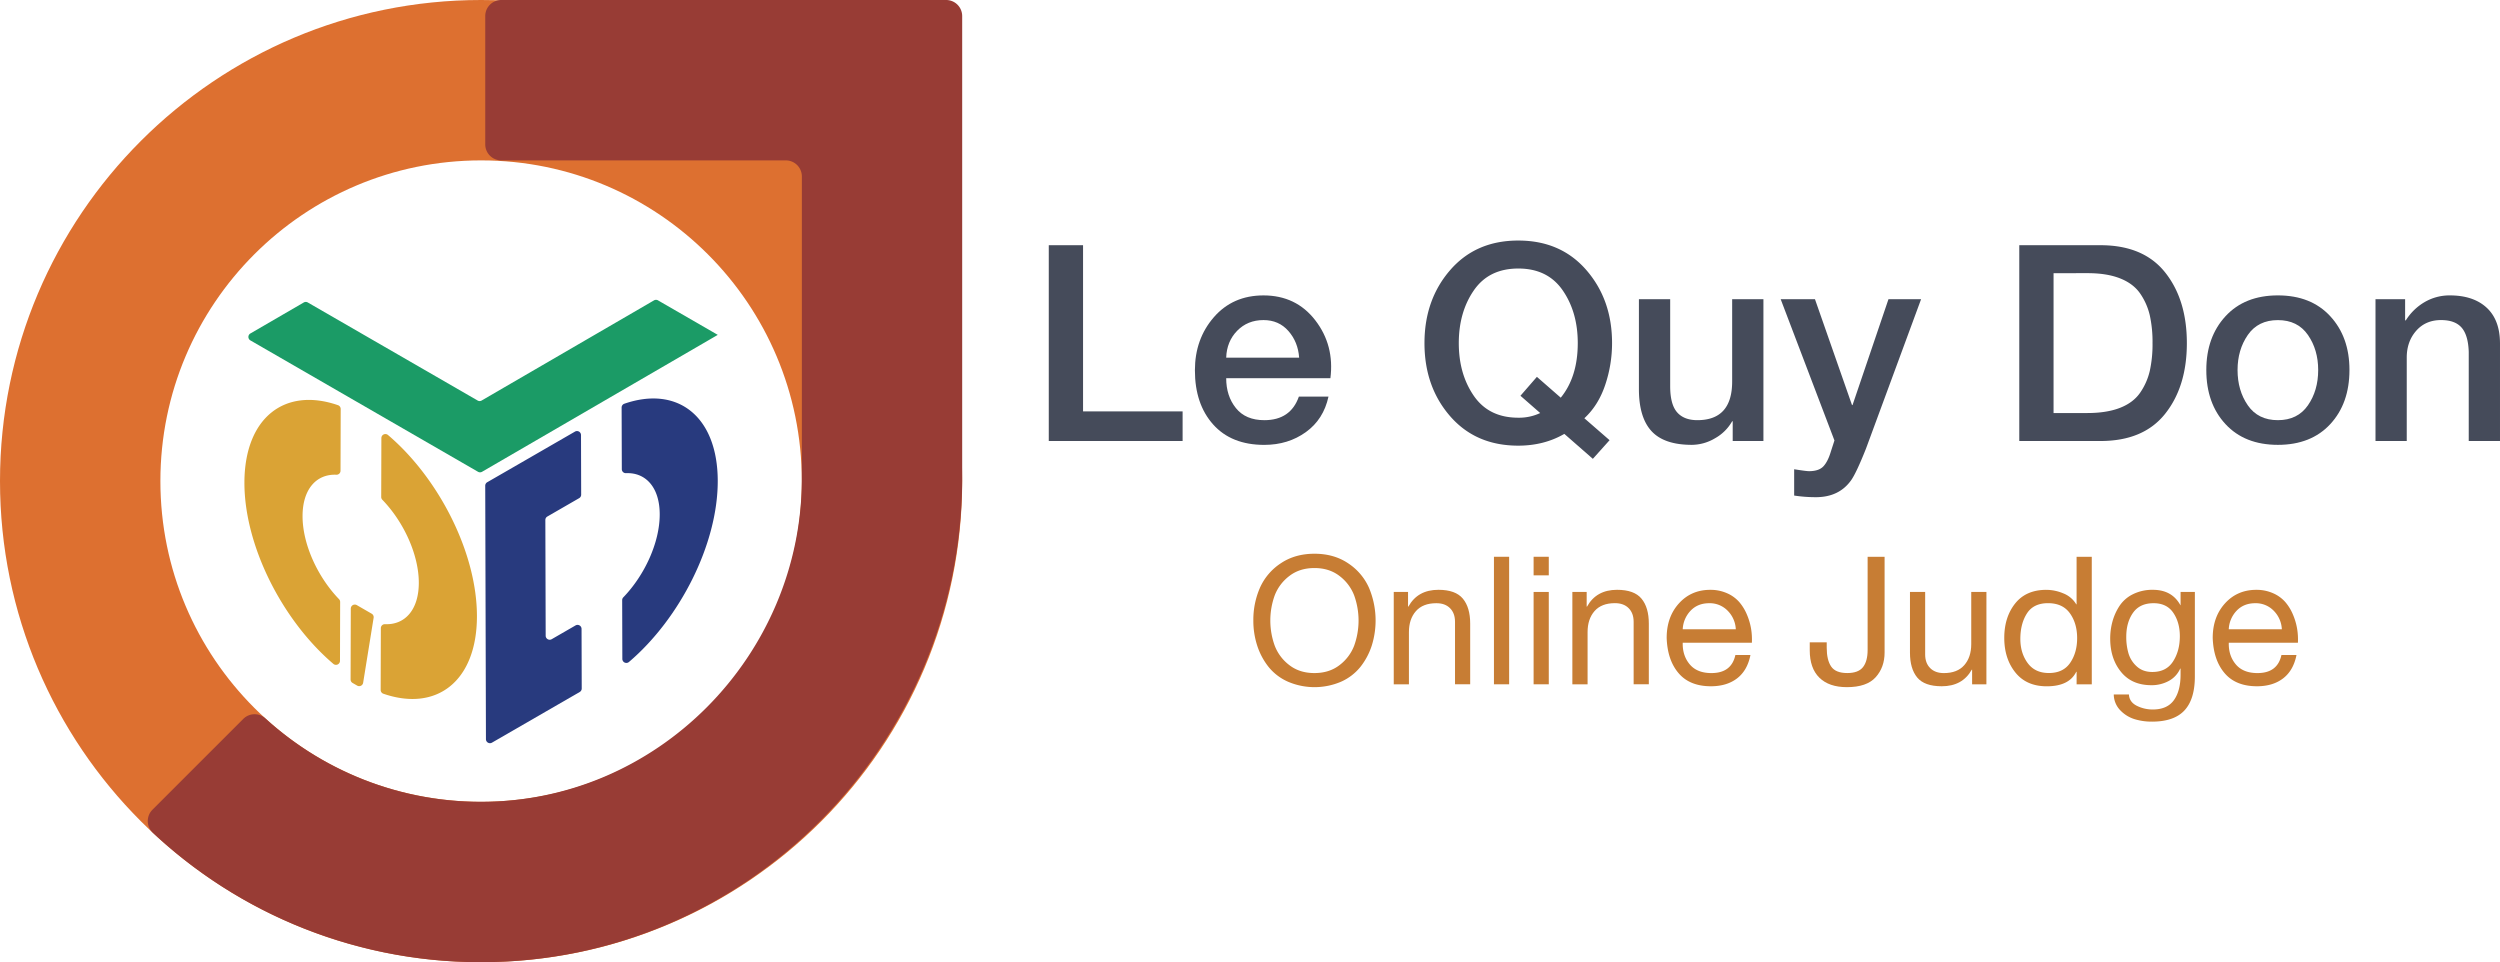
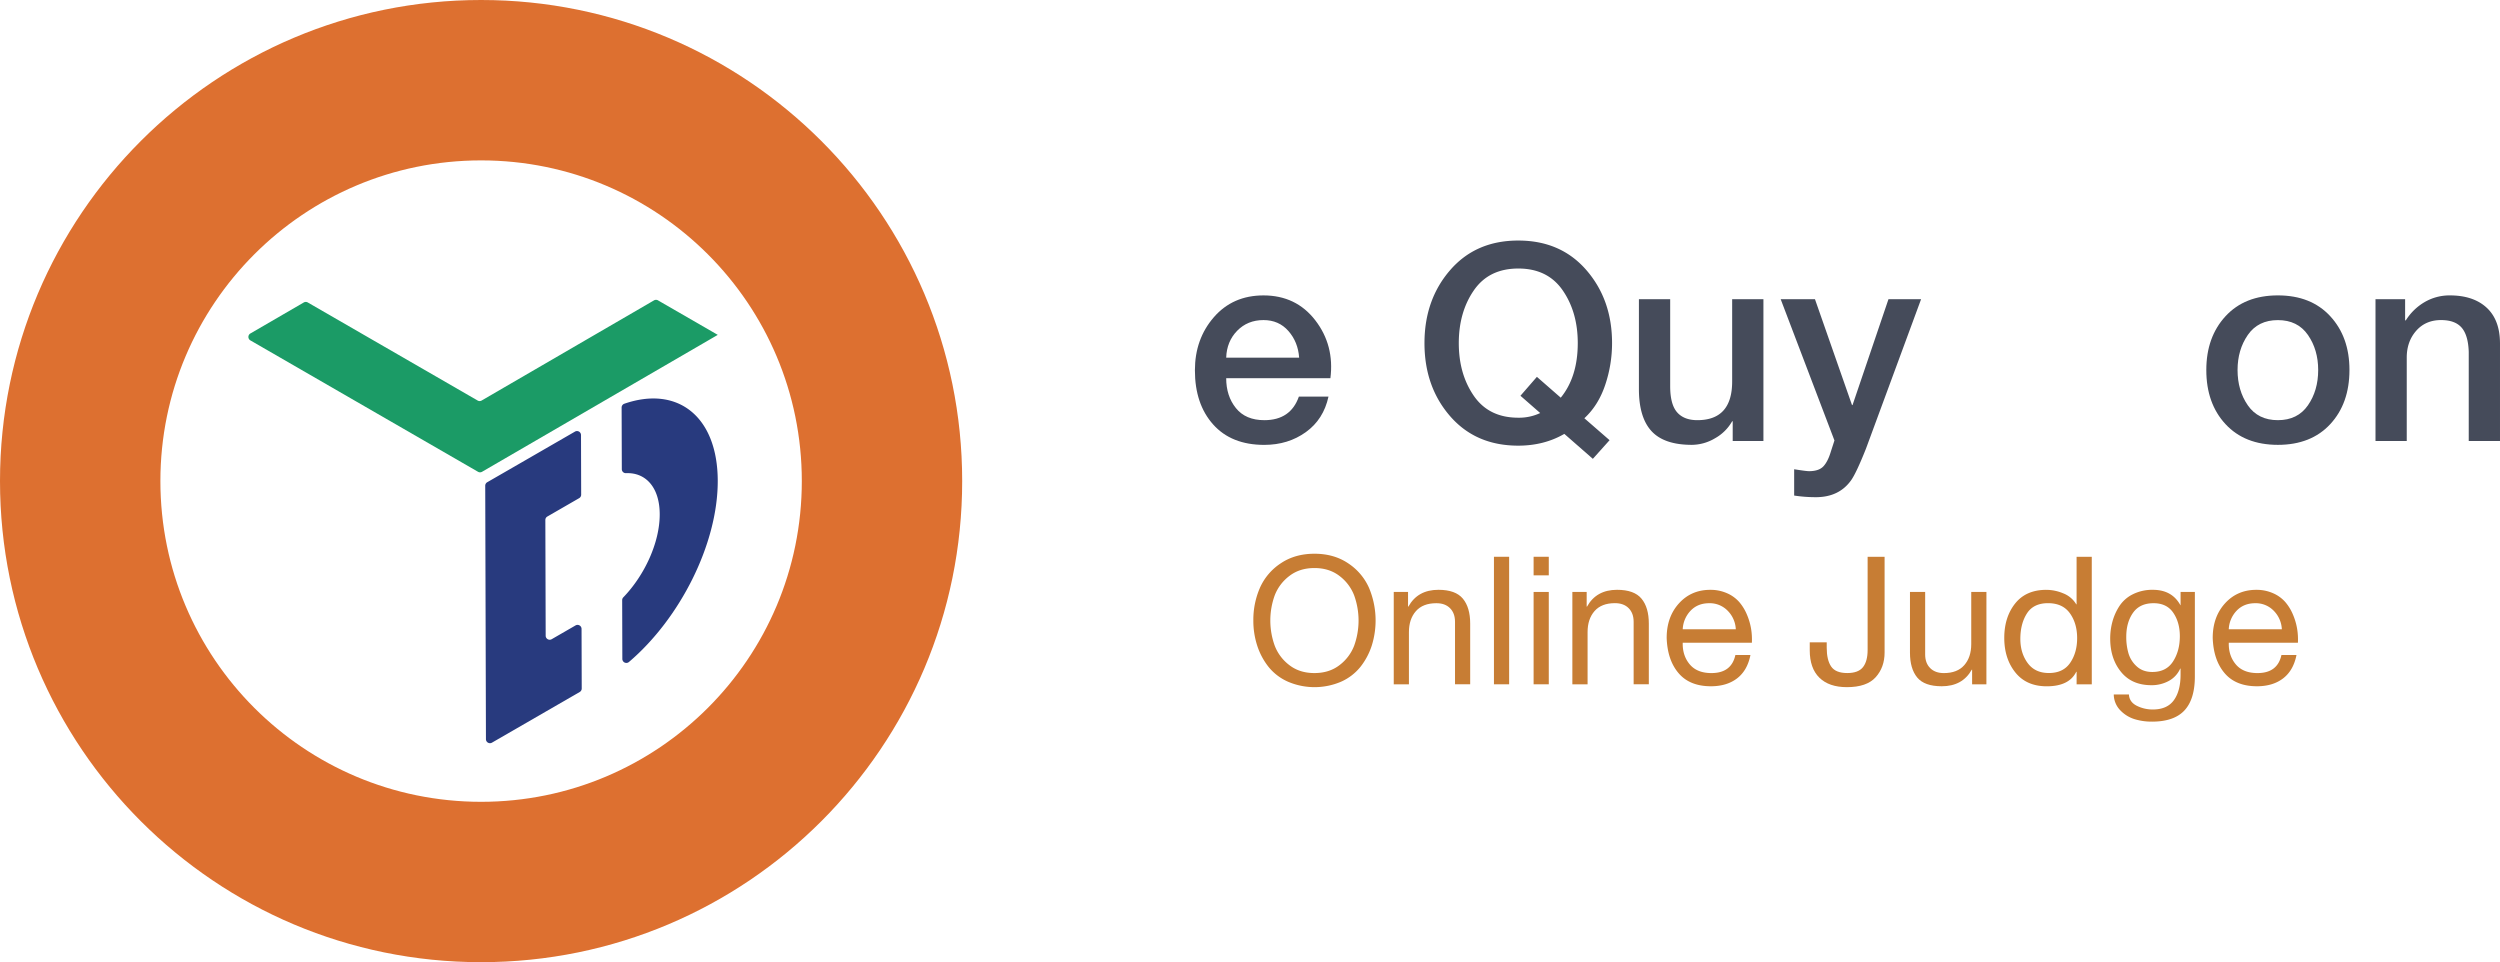
<svg xmlns="http://www.w3.org/2000/svg" viewBox="0 0 2758.91 1061.83">
  <defs>
    <style>.cls-1{fill:#daa335;}.cls-2{fill:#1b9b66;}.cls-3{fill:#283a7e;}.cls-4{fill:#dd7030;}.cls-5{fill:#983c35;}.cls-6{fill:#454b5a;}.cls-7{fill:#c77d34;}</style>
  </defs>
  <g id="Layer_2" data-name="Layer 2">
    <g id="Layer_1-2" data-name="Layer 1">
-       <path class="cls-1" d="M420.87,483.42a4.43,4.43,0,0,1,7.29-3.37c56.48,48,98.37,130.71,98.17,200.38-.2,71.39-44.54,105.43-103.24,85.15a4.43,4.43,0,0,1-3-4.21l.19-68.14a4.41,4.41,0,0,1,4.54-4.41c22,1,37.28-15.8,37.36-45.43.09-31.09-16.58-67.35-40.24-91.86a4.46,4.46,0,0,1-1.25-3.09ZM389.11,753.7l5.06,2.92a4.43,4.43,0,0,0,6.58-3.13l11.57-71.7a4.41,4.41,0,0,0-2.15-4.54l-16.41-9.47a4.43,4.43,0,0,0-6.64,3.82l-.22,78.25A4.45,4.45,0,0,0,389.11,753.7Zm-21.2-21.05a4.43,4.43,0,0,0,7.29-3.37l.18-65a4.43,4.43,0,0,0-1.26-3.09c-23.66-24.51-40.32-60.78-40.23-91.85.08-29.64,15.37-46.41,37.36-45.44a4.4,4.4,0,0,0,4.54-4.41l.19-68.14a4.45,4.45,0,0,0-3-4.21c-58.7-20.29-103,13.75-103.25,85.16C269.53,601.93,311.42,684.6,367.91,732.65Z" />
      <path class="cls-2" d="M792.1,369.55l-65.94-38.07a4.44,4.44,0,0,0-4.43,0L531.53,442a4.41,4.41,0,0,1-4.43,0L339.66,333.8a4.41,4.41,0,0,0-4.43,0L276.33,368a4.42,4.42,0,0,0,0,7.65l251.2,145a4.46,4.46,0,0,0,4.44,0L792.1,369.55" />
      <path class="cls-3" d="M686,449.75a4.44,4.44,0,0,1,3-4.21c58.6-20.26,102.88,13.73,103.08,85,.2,69.55-41.62,152.07-98,200a4.43,4.43,0,0,1-7.29-3.36l-.18-64.9a4.43,4.43,0,0,1,1.26-3.09c23.61-24.47,40.26-60.68,40.17-91.71C728,538,712.7,521.21,690.76,522.17a4.4,4.4,0,0,1-4.55-4.41Zm-149.73,366a4.43,4.43,0,0,0,6.64,3.82l59.52-34.36,37.33-21.56a4.43,4.43,0,0,0,2.21-3.84l-.19-65.79a4.42,4.42,0,0,0-6.63-3.82l-26.33,15.2a4.42,4.42,0,0,1-6.63-3.82l-.36-127.73a4.41,4.41,0,0,1,2.21-3.84l35.11-20.27a4.42,4.42,0,0,0,2.21-3.85l-.18-65.78a4.43,4.43,0,0,0-6.64-3.82l-67.34,38.88-29.51,17a4.44,4.44,0,0,0-2.21,3.85Z" />
      <path class="cls-4" d="M530.91,0C237.7,0,0,237.69,0,530.91s237.7,530.92,530.91,530.92,530.92-237.7,530.92-530.92S824.13,0,530.91,0Zm0,884.85C335.44,884.85,177,726.39,177,530.91S335.44,177,530.91,177,884.85,335.43,884.85,530.91,726.4,884.85,530.91,884.85Z" />
-       <path class="cls-5" d="M1044.13,0H553.2a17.7,17.7,0,0,0-17.7,17.7V159.28A17.69,17.69,0,0,0,553.2,177h314a17.71,17.71,0,0,1,17.7,17.7V527.75c0,196.18-160.52,358.58-356.69,357.09A352.54,352.54,0,0,1,292.8,792.76a17.66,17.66,0,0,0-24.35.62L168.25,893.57a17.71,17.71,0,0,0,.41,25.44c2.75,2.57,5.51,5.11,8.31,7.61a528.89,528.89,0,0,0,356.25,135.2c292.93-1.24,528.61-241.76,528.61-534.69V17.7A17.71,17.71,0,0,0,1044.13,0Z" />
-       <path class="cls-6" d="M1157.39,486.68V270.6h37.83V454h109.86v32.68Z" />
      <path class="cls-6" d="M1468.19,417.38h-115q0,19.68,10.74,33t31.33,13.31q29,0,38.13-26h32.68q-5.44,25.13-25,39.19t-45.84,14.08q-36.32,0-56.45-22.55t-20.12-59.77q0-34.5,20.88-58.56T1394.35,326q36,0,57.2,27.53T1468.19,417.38Zm-115-22.7h80.5q-1.21-17.25-11.8-29.35t-27.54-12.11q-17.55,0-29.06,11.8T1353.19,394.68Z" />
      <path class="cls-6" d="M1748.43,461.56l27.84,24.21-18.46,20.58-31.47-27.54q-22.41,13-50.85,13-46.9,0-75.2-32.54T1572,378.64q0-47.81,28.3-80.5t75.2-32.68q46.9,0,75.21,32.68t28.3,80.5a144.23,144.23,0,0,1-7.57,46.15Q1763.86,447.35,1748.43,461.56Zm-48.72-5.75-21.79-19.06,18.15-20.88,26.33,23q18.76-23,18.77-60.22,0-34.18-16.65-58.26t-49-24.05q-32.38,0-49,24.05t-16.65,58.26q0,34.2,16.65,58.26t49,24.06A54.66,54.66,0,0,0,1699.71,455.81Z" />
      <path class="cls-6" d="M1946.05,330.22V486.68h-33.9V464.89h-.6a49.1,49.1,0,0,1-18.92,18.77,50.56,50.56,0,0,1-25.57,7.26q-30.57,0-44.49-15.13t-13.92-46.31V330.22h34.5v95.94q0,20,7.57,28.75t22.39,8.77q38.43,0,38.44-42.67V330.22Z" />
      <path class="cls-6" d="M2024.43,486.08l-59.32-155.86h37.83L2043.8,447h.6l39.65-116.82h36l-60.83,164.94q-10.59,26.62-16.34,34.8-13.32,18.76-39,18.76a157.11,157.11,0,0,1-23.91-1.81V517.85q13.3,2.11,16.34,2.12,10.89,0,15.89-5.3t8.32-16.49Z" />
-       <path class="cls-6" d="M2228.4,486.68V270.6H2318q47.51,0,71.42,30.11t23.91,77.93q0,47.82-23.91,77.93T2318,486.68Zm37.83-185.21V455.81h37.22q21.5,0,36.17-5.75t22.24-16.79a70.31,70.31,0,0,0,10.59-24.06,136.09,136.09,0,0,0,3-30.57,136.09,136.09,0,0,0-3-30.57A70.35,70.35,0,0,0,2361.86,324q-7.56-11-22.24-16.8t-36.17-5.75Z" />
      <path class="cls-6" d="M2571.58,468.07q-21.18,22.86-57.8,22.85T2456,468.07q-21.2-22.85-21.19-59.77,0-36.32,21.19-59.32t57.8-23q36.61,0,57.8,23t21.18,59.32Q2592.76,445.23,2571.58,468.07Zm-90.94-20.73q11.34,16.34,33.14,16.34t33.14-16.34q11.34-16.33,11.34-39,0-22.4-11.34-38.74t-33.14-16.34q-21.8,0-33.14,16.34t-11.35,38.74Q2469.29,431,2480.64,447.34Z" />
      <path class="cls-6" d="M2621.51,486.68V330.22h32.69v23l.6.61a60.42,60.42,0,0,1,20.88-20.43,54.33,54.33,0,0,1,27.85-7.41q26,0,40.7,13.61t14.68,39.65V486.68h-34.5V388.33q-.61-18.46-7.87-26.79t-22.7-8.32q-17,0-27.39,11.8T2656,394.38v92.3Z" />
      <path class="cls-7" d="M1383.15,684.8a88.31,88.31,0,0,1,7.29-36.17,62.86,62.86,0,0,1,23-27q15.67-10.54,37.16-10.55t37.15,10.55a62.86,62.86,0,0,1,23,27,92.77,92.77,0,0,1,3,64.06,74.91,74.91,0,0,1-12.52,23.36,57.08,57.08,0,0,1-21.29,16.26,74.3,74.3,0,0,1-58.55,0A57,57,0,0,1,1400,736.05a74.5,74.5,0,0,1-12.52-23.36A88.25,88.25,0,0,1,1383.15,684.8Zm23.56-27.7a81.82,81.82,0,0,0,0,55.39A48.66,48.66,0,0,0,1422.87,734q11.34,8.78,27.7,8.77t27.69-8.77a48.76,48.76,0,0,0,16.17-21.49,81.82,81.82,0,0,0,0-55.39,48.79,48.79,0,0,0-16.17-21.48q-11.34-8.77-27.69-8.77t-27.7,8.77A48.69,48.69,0,0,0,1406.71,657.1Z" />
      <path class="cls-7" d="M1538.09,653.26h15.77v16.16h.39q10.24-18.52,33.12-18.53,18.92,0,27,9.76t8.08,27.5v67H1605.7v-69q0-9.46-5.52-15T1585,665.68q-14.77,0-22.47,8.77t-7.69,23.16v57.56h-16.75Z" />
      <path class="cls-7" d="M1648.67,614.43h16.76V755.17h-16.76Z" />
      <path class="cls-7" d="M1709.18,634.93h-16.75v-20.5h16.75Zm-16.75,18.33h16.75V755.17h-16.75Z" />
      <path class="cls-7" d="M1735.2,653.26H1751v16.16h.39q10.26-18.52,33.12-18.53,18.93,0,27,9.76t8.08,27.5v67h-16.76v-69q0-9.46-5.51-15t-15.18-5.52q-14.79,0-22.48,8.77T1752,697.61v57.56H1735.2Z" />
      <path class="cls-7" d="M1931.73,722.84q-3.36,17-14.68,25.73t-28.88,8.77q-23.46,0-35.78-14.49t-13.11-38.93q0-23.07,13.5-38t34.4-15a44.91,44.91,0,0,1,18.73,3.75,38.23,38.23,0,0,1,13.4,9.66,51.84,51.84,0,0,1,8.48,13.8,69,69,0,0,1,4.63,15.67,72.69,72.69,0,0,1,.89,15.47H1857q-.39,14.19,7.69,23.85t24,9.66q22.07,0,26.41-19.91Zm-16.16-28.38a31,31,0,0,0-9-20.5,27.53,27.53,0,0,0-20.4-8.28q-12.62,0-20.5,8.28a31.7,31.7,0,0,0-8.68,20.5Z" />
      <path class="cls-7" d="M2079.77,720.08q0,16.36-9.86,27.3t-31.74,10.94q-19.71,0-30.36-10.44t-10.64-30.36v-8.67h18.73v5.91q0,13.61,4.92,20.8t17.75,7.19q12.21,0,17.34-6.5t5.13-18.92V614.43h18.73Z" />
      <path class="cls-7" d="M2192.12,755.17h-15.77V739H2176q-10.26,18.33-33.12,18.33-19.12,0-27.1-9.66t-8-27.4v-67h16.76v69q0,9.46,5.52,15t15.18,5.52q14.79,0,22.47-8.77t7.69-23.16V653.26h16.75Z" />
      <path class="cls-7" d="M2308.42,755.17h-16.75v-13.8h-.39q-7.89,16-32.53,16-22.47,0-34.69-15.28t-12.22-38.14q0-22.86,12-37.95t34.5-15.08a49.12,49.12,0,0,1,18.53,3.85,28.85,28.85,0,0,1,14.39,12.12h.39V614.43h16.75Zm-78.84-50.07q0,15.57,8.08,26.61t23.46,11q15.77,0,23.45-11.23t7.69-27.21q0-16.35-8-27.49t-24.15-11.14q-16,0-23.26,11.33T2229.58,705.1Z" />
      <path class="cls-7" d="M2422.16,746.5q0,25.23-11.53,37.55t-35.78,12.32a64.64,64.64,0,0,1-19.31-2.76,36.89,36.89,0,0,1-15.68-9.76,25.48,25.48,0,0,1-7.19-17.44h16.75q.4,8.26,8.58,12.42a38.92,38.92,0,0,0,17.84,4.13q15.76,0,23.16-10.25t7.39-28.18v-6.71H2406a28.59,28.59,0,0,1-12.72,13.7,39.34,39.34,0,0,1-19,4.64q-21.69,0-33.61-14.69t-11.92-36.76a70.84,70.84,0,0,1,2.46-18.73,60.63,60.63,0,0,1,7.69-17.15,37.7,37.7,0,0,1,14.78-13,47.82,47.82,0,0,1,22.18-4.93q21.09,0,30.36,17h.19V653.26h15.77Zm-46.91-4.93q15.38,0,22.86-11.63t7.49-27.79q0-15.18-7.19-25.83t-21.78-10.64q-15.2,0-22.67,10.54t-7.49,26.52a64.21,64.21,0,0,0,2.46,18.33,31.25,31.25,0,0,0,9.17,14.39Q2364.79,741.57,2375.25,741.57Z" />
      <path class="cls-7" d="M2534.32,722.84q-3.36,17-14.68,25.73t-28.88,8.77q-23.46,0-35.78-14.49t-13.11-38.93q0-23.07,13.5-38t34.4-15a44.91,44.91,0,0,1,18.73,3.75,38.23,38.23,0,0,1,13.4,9.66,51.84,51.84,0,0,1,8.48,13.8,69,69,0,0,1,4.63,15.67,72.69,72.69,0,0,1,.89,15.47h-76.29q-.39,14.19,7.69,23.85t24,9.66q22.07,0,26.41-19.91Zm-16.16-28.38a31,31,0,0,0-9-20.5,27.53,27.53,0,0,0-20.4-8.28q-12.61,0-20.5,8.28a31.7,31.7,0,0,0-8.68,20.5Z" />
    </g>
  </g>
</svg>